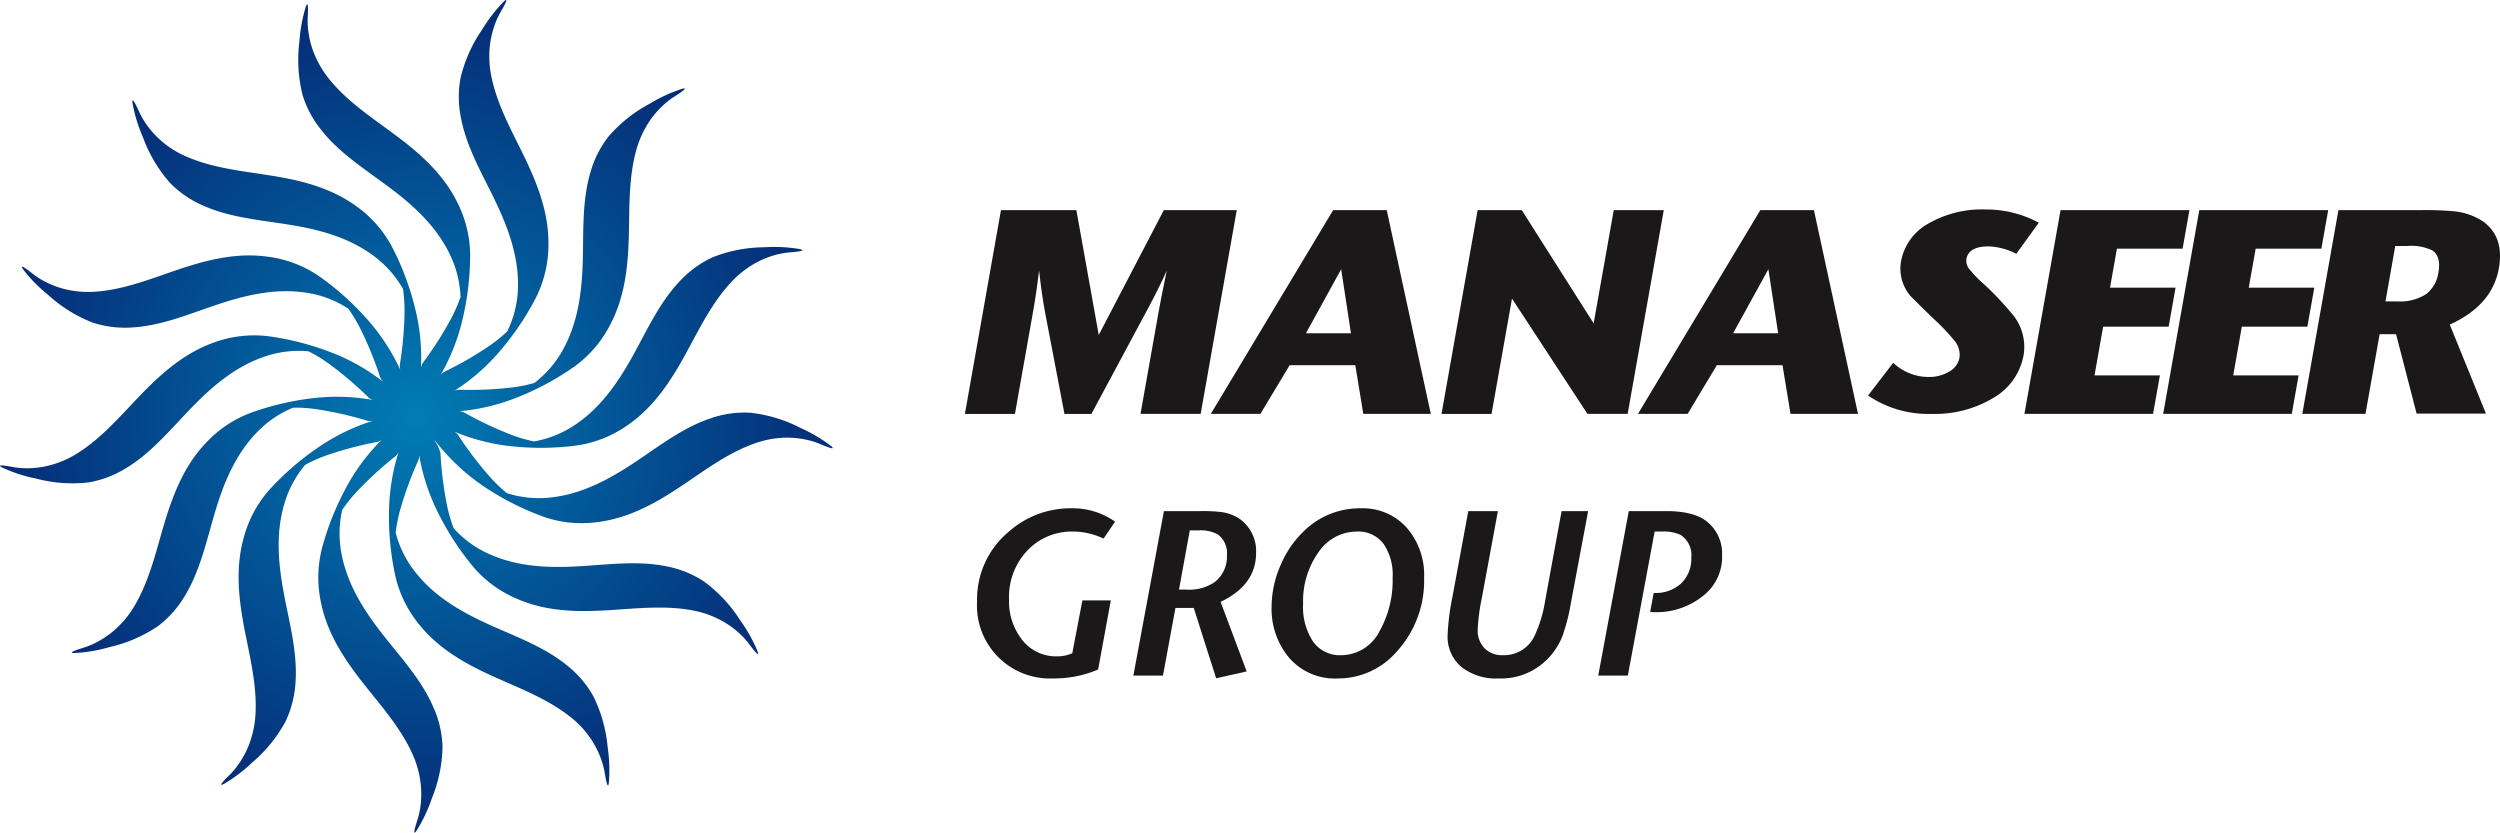
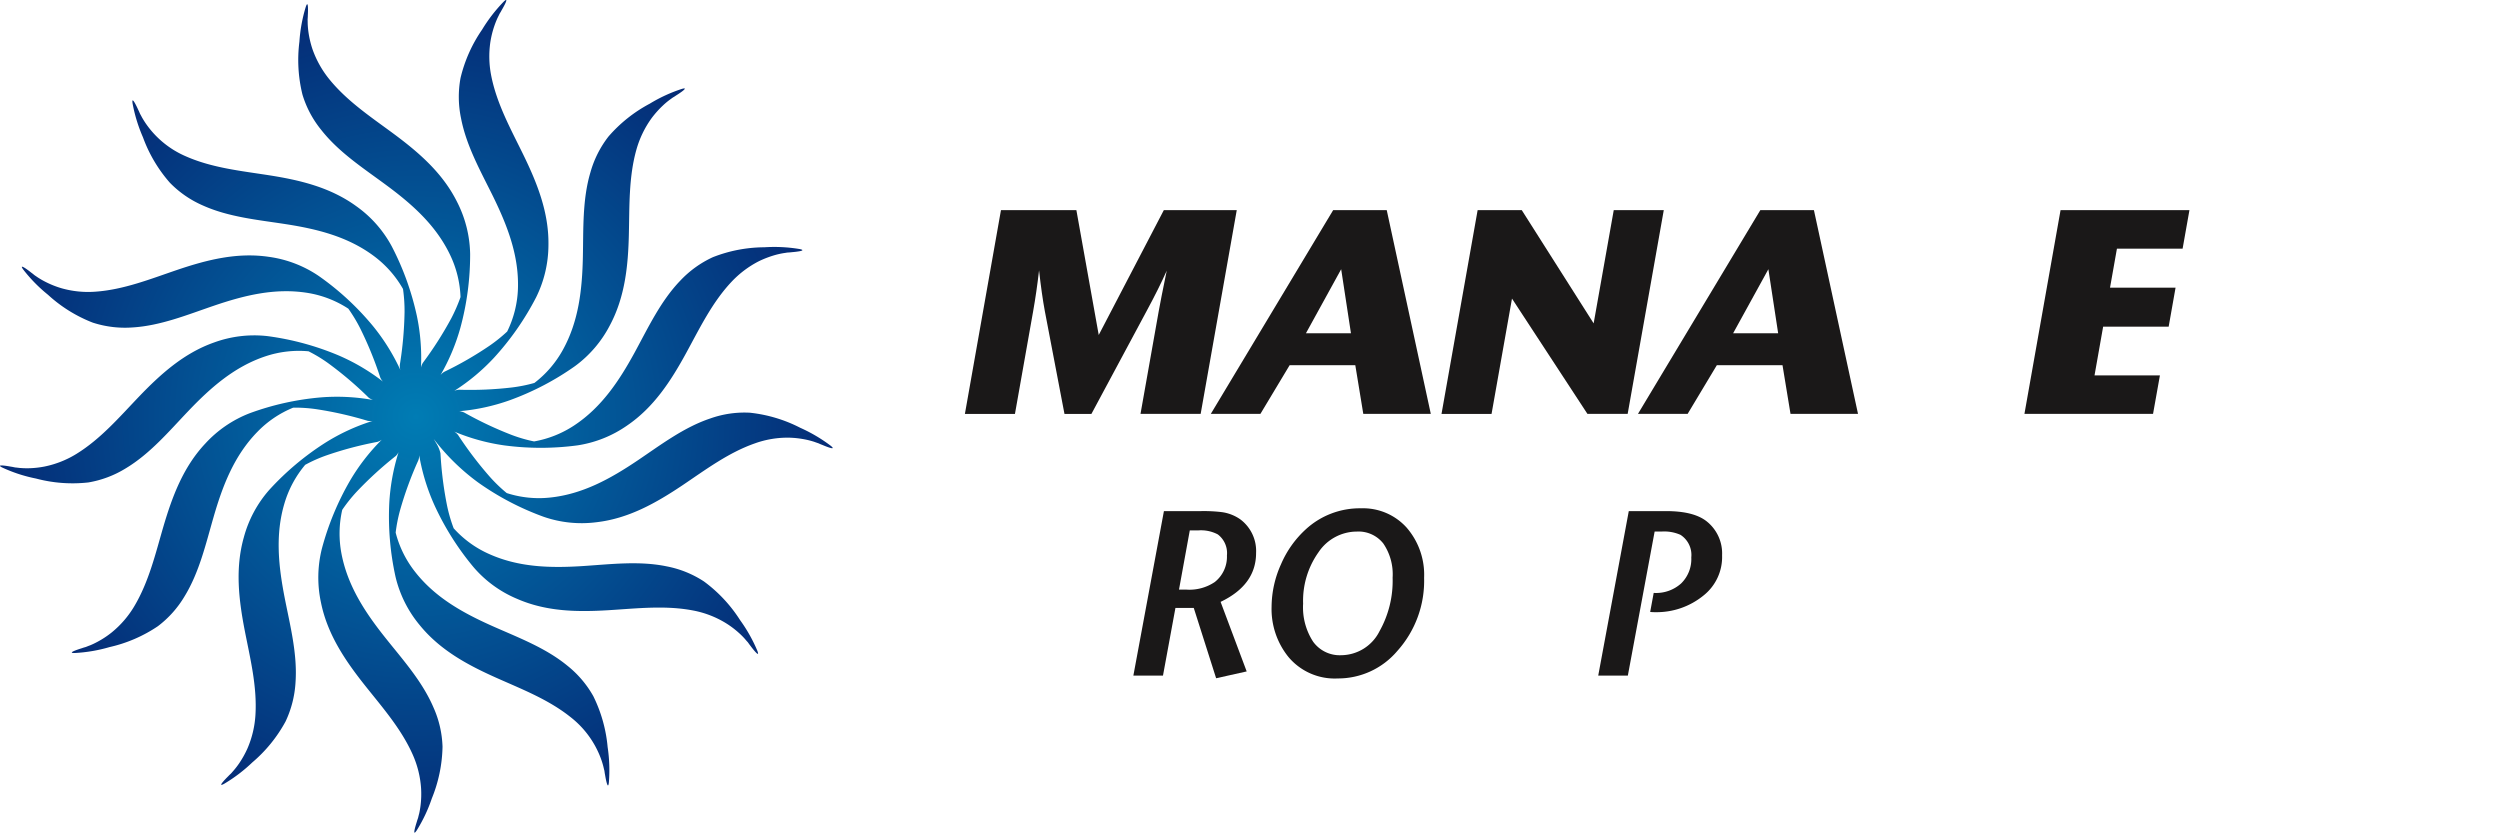
<svg xmlns="http://www.w3.org/2000/svg" width="332.188" height="110.647" viewBox="0 0 332.188 110.647">
  <defs>
    <radialGradient id="radial-gradient" cx="0.5" cy="0.5" r="0.5" gradientTransform="translate(0)" gradientUnits="objectBoundingBox">
      <stop offset="0" stop-color="#007cb4" />
      <stop offset="1" stop-color="#052b76" />
    </radialGradient>
  </defs>
  <g id="Group_2" data-name="Group 2" transform="translate(-27.515 -539.266)">
    <path id="Path_2" data-name="Path 2" d="M137.878,598.482a20.8,20.8,0,0,0-4.021-2.369,19.042,19.042,0,0,0-6.7-2.008,13.571,13.571,0,0,0-5.26.763c-3.546,1.187-6.612,3.531-9.688,5.6-3.572,2.4-7.282,4.471-11.642,4.914a13.909,13.909,0,0,1-5.722-.6c-.008-.008-.014-.008-.023-.02a19.935,19.935,0,0,1-2.184-2.1,48.865,48.865,0,0,1-4.264-5.609,1.976,1.976,0,0,0-.5-.437,26.928,26.928,0,0,0,6.614,1.827,36.682,36.682,0,0,0,9.766,0,15.612,15.612,0,0,0,6.606-2.648c3.533-2.41,5.8-5.908,7.824-9.612,1.792-3.277,3.445-6.718,6.025-9.464a13.289,13.289,0,0,1,3.663-2.754,13.485,13.485,0,0,1,2.145-.816,10.981,10.981,0,0,1,1.095-.244c-.119.02.662-.1.494-.078,0,0,.867-.055.4-.033.209-.014,2.535-.191,1.232-.441a20.4,20.4,0,0,0-4.653-.23,18.9,18.9,0,0,0-6.864,1.323,13.945,13.945,0,0,0-4.319,3.117c-2.6,2.705-4.245,6.21-6.021,9.474-2.067,3.792-4.411,7.342-8.07,9.758a14.092,14.092,0,0,1-5.336,2.127.112.112,0,0,0-.049-.012,19.2,19.2,0,0,1-2.9-.843,48.343,48.343,0,0,1-6.353-3,2.116,2.116,0,0,0-.636-.16,26.838,26.838,0,0,0,6.7-1.456,36.551,36.551,0,0,0,8.666-4.526,15.6,15.6,0,0,0,4.639-5.412c2.03-3.79,2.44-7.945,2.535-12.161.088-3.739-.025-7.561,1-11.2a13.3,13.3,0,0,1,1.991-4.145,12.84,12.84,0,0,1,1.526-1.717,10.081,10.081,0,0,1,.857-.726c-.1.072.545-.394.4-.295,0,0,.747-.451.342-.219.182-.107,2.161-1.345.89-.96a20.186,20.186,0,0,0-4.237,1.956,19.074,19.074,0,0,0-5.48,4.362,13.809,13.809,0,0,0-2.4,4.768c-1.068,3.6-.923,7.473-1,11.2-.09,4.321-.537,8.562-2.678,12.411a14.116,14.116,0,0,1-3.763,4.362c-.018,0-.021.008-.043.012a19.665,19.665,0,0,1-2.961.591,47.526,47.526,0,0,1-7.009.3,1.9,1.9,0,0,0-.642.156,27.1,27.1,0,0,0,5.281-4.4,36.966,36.966,0,0,0,5.607-8.047,15.771,15.771,0,0,0,1.632-6.954c.062-4.3-1.483-8.176-3.333-11.97-1.639-3.357-3.494-6.692-4.247-10.393a13.153,13.153,0,0,1-.137-4.6,12.607,12.607,0,0,1,.564-2.233,11.191,11.191,0,0,1,.425-1.04c-.047.105.3-.6.222-.455,0,0,.453-.744.2-.351.111-.174,1.3-2.19.342-1.261a20.8,20.8,0,0,0-2.853,3.7,19.092,19.092,0,0,0-2.863,6.417,13.851,13.851,0,0,0,.061,5.34c.707,3.7,2.611,7.055,4.255,10.395,1.9,3.882,3.451,7.848,3.312,12.253a13.983,13.983,0,0,1-1.431,5.709,20.415,20.415,0,0,1-2.289,1.846,46.652,46.652,0,0,1-6.085,3.513,1.872,1.872,0,0,0-.486.427,27.149,27.149,0,0,0,2.658-6.343,37.07,37.07,0,0,0,1.28-9.745,15.8,15.8,0,0,0-1.741-6.931c-1.917-3.837-5.067-6.558-8.449-9.062-3-2.219-6.167-4.313-8.539-7.247a13.357,13.357,0,0,1-2.235-4.017,12.882,12.882,0,0,1-.523-2.244c-.053-.373-.082-.747-.1-1.12.006.115-.008-.681-.012-.5,0,0,.062-.876.02-.41.02-.2.148-2.549-.269-1.282a20.41,20.41,0,0,0-.839,4.608,19.225,19.225,0,0,0,.406,7.022,13.676,13.676,0,0,0,2.508,4.711c2.319,2.949,5.555,5.051,8.537,7.252,3.466,2.551,6.667,5.355,8.566,9.325a14.115,14.115,0,0,1,1.392,5.615l-.01.035a21.708,21.708,0,0,1-1.214,2.785,48.23,48.23,0,0,1-3.786,5.931,2.073,2.073,0,0,0-.244.621,27.227,27.227,0,0,0-.548-6.87,36.941,36.941,0,0,0-3.333-9.235,15.563,15.563,0,0,0-4.721-5.342c-3.468-2.518-7.508-3.472-11.657-4.118-3.673-.572-7.452-.966-10.9-2.469a12.429,12.429,0,0,1-5.316-4.268c-.219-.308-.416-.627-.605-.954.062.105-.314-.588-.24-.443,0,0-.344-.794-.166-.363-.082-.2-1.04-2.33-.831-1.011a20.426,20.426,0,0,0,1.376,4.475,19.012,19.012,0,0,0,3.576,6.037,13.787,13.787,0,0,0,4.387,3.023c3.412,1.536,7.249,1.9,10.9,2.463,4.251.652,8.371,1.661,11.882,4.3a14.179,14.179,0,0,1,3.806,4.327l.008.047a20.91,20.91,0,0,1,.2,3.029,48.812,48.812,0,0,1-.632,7.03,2.09,2.09,0,0,0,.072.654,27.368,27.368,0,0,0-3.644-5.839,36.568,36.568,0,0,0-7.2-6.646,15.54,15.54,0,0,0-6.64-2.543C59,572.769,54.976,573.8,51,575.148c-3.527,1.2-7.053,2.608-10.8,2.875a12.93,12.93,0,0,1-4.549-.467,12.274,12.274,0,0,1-2.131-.857,10.843,10.843,0,0,1-.974-.564c.1.07-.55-.377-.414-.279,0,0-.673-.546-.316-.244-.16-.138-1.991-1.587-1.2-.513a20.108,20.108,0,0,0,3.273,3.333,18.957,18.957,0,0,0,5.943,3.7,13.836,13.836,0,0,0,5.279.644c3.734-.224,7.3-1.688,10.8-2.879,4.073-1.39,8.185-2.412,12.508-1.706a13.933,13.933,0,0,1,5.375,2.086l.018.02a20.6,20.6,0,0,1,1.565,2.6,48.452,48.452,0,0,1,2.666,6.532,1.875,1.875,0,0,0,.363.546,27.027,27.027,0,0,0-5.912-3.488,36.728,36.728,0,0,0-9.429-2.559,15.579,15.579,0,0,0-7.061.829c-4.036,1.413-7.133,4.2-10.041,7.233-2.582,2.7-5.063,5.59-8.265,7.571a13.017,13.017,0,0,1-4.249,1.692,12.283,12.283,0,0,1-2.283.234c-.373,0-.746-.016-1.118-.049.117.006-.666-.08-.5-.055,0,0-.847-.174-.388-.072-.207-.043-2.5-.48-1.3.1a19.7,19.7,0,0,0,4.434,1.44,18.907,18.907,0,0,0,6.968.519,13.856,13.856,0,0,0,4.973-1.88c3.212-1.93,5.707-4.881,8.267-7.569,2.974-3.123,6.154-5.943,10.317-7.321a14.015,14.015,0,0,1,5.7-.654l.041.023a19.28,19.28,0,0,1,2.586,1.573A48.285,48.285,0,0,1,76.5,592.1a2.09,2.09,0,0,0,.574.314,26.874,26.874,0,0,0-6.845-.351,36.4,36.4,0,0,0-9.538,2.112,15.654,15.654,0,0,0-5.882,4.013c-2.939,3.121-4.4,7.028-5.592,11.08-1.048,3.591-1.924,7.309-3.857,10.551a13.087,13.087,0,0,1-2.99,3.472,12.091,12.091,0,0,1-1.92,1.265,10.806,10.806,0,0,1-1.017.482c.111-.055-.625.238-.468.183,0,0-.831.236-.379.121-.2.051-2.438.732-1.109.691a20.139,20.139,0,0,0,4.592-.785,18.873,18.873,0,0,0,6.419-2.771,13.785,13.785,0,0,0,3.554-3.979c1.961-3.2,2.822-6.977,3.857-10.547,1.2-4.159,2.734-8.137,5.8-11.285a13.919,13.919,0,0,1,4.78-3.234h.025a19.8,19.8,0,0,1,3.015.2,48.247,48.247,0,0,1,6.847,1.55,1.913,1.913,0,0,0,.656.016,26.881,26.881,0,0,0-6.232,2.867,36.857,36.857,0,0,0-7.5,6.3,15.679,15.679,0,0,0-3.373,6.292c-1.171,4.132-.681,8.281.125,12.423.718,3.675,1.643,7.375,1.417,11.152a13.211,13.211,0,0,1-1.056,4.469,12.868,12.868,0,0,1-1.122,2.012,10.442,10.442,0,0,1-.687.894c.08-.084-.445.507-.326.383.006-.008-.632.6-.285.283-.154.141-1.825,1.78-.666,1.13a20.537,20.537,0,0,0,3.72-2.828,19.017,19.017,0,0,0,4.421-5.441,14.028,14.028,0,0,0,1.323-5.176c.269-3.755-.7-7.506-1.419-11.156-.833-4.241-1.308-8.482-.035-12.7a14.252,14.252,0,0,1,2.744-5.076l.033-.016a19.27,19.27,0,0,1,2.768-1.228,47.538,47.538,0,0,1,6.786-1.8,2,2,0,0,0,.584-.289,27,27,0,0,0-4.212,5.432,37.007,37.007,0,0,0-3.751,9.066,15.791,15.791,0,0,0-.111,7.155c.857,4.208,3.195,7.66,5.812,10.961,2.321,2.926,4.842,5.777,6.374,9.226a13.126,13.126,0,0,1,1.112,4.467,12.544,12.544,0,0,1-.07,2.3c-.047.382-.111.744-.193,1.114.021-.119-.168.652-.121.486,0,0-.285.831-.125.388-.068.2-.8,2.416-.066,1.31a20.313,20.313,0,0,0,2-4.231,19.111,19.111,0,0,0,1.425-6.88,13.8,13.8,0,0,0-1.2-5.211c-1.477-3.457-4.061-6.331-6.372-9.234-2.689-3.374-5.049-6.917-5.863-11.251a14.179,14.179,0,0,1,.107-5.771l.023-.041a20.2,20.2,0,0,1,1.891-2.369,48.882,48.882,0,0,1,5.193-4.749,1.792,1.792,0,0,0,.383-.527,27.62,27.62,0,0,0-1.237,6.776,37.137,37.137,0,0,0,.828,9.79,15.666,15.666,0,0,0,3.183,6.39c2.7,3.339,6.353,5.316,10.19,7.028,3.4,1.521,6.948,2.885,9.889,5.236a12.46,12.46,0,0,1,4.03,5.512,11.026,11.026,0,0,1,.334,1.077c-.029-.113.154.658.125.494,0,0,.121.863.064.39.025.213.4,2.526.537,1.194a20.455,20.455,0,0,0-.166-4.682,19.129,19.129,0,0,0-1.9-6.763,13.81,13.81,0,0,0-3.456-4.061c-2.9-2.377-6.507-3.728-9.889-5.231-3.933-1.75-7.657-3.794-10.358-7.258a14.005,14.005,0,0,1-2.561-5.18l0-.033a20.435,20.435,0,0,1,.593-2.988,47.483,47.483,0,0,1,2.428-6.618,2,2,0,0,0,.1-.656,27.494,27.494,0,0,0,2.01,6.595,36.681,36.681,0,0,0,5.227,8.295,15.478,15.478,0,0,0,5.756,4.188c3.921,1.722,8.076,1.772,12.264,1.511,3.712-.228,7.485-.666,11.172.051a12.876,12.876,0,0,1,4.274,1.643,11.968,11.968,0,0,1,1.835,1.38,9.534,9.534,0,0,1,.79.8,4.9,4.9,0,0,0,.33.375s.511.71.242.322c.119.179,1.515,2.059,1.03.814a20.57,20.57,0,0,0-2.3-4.079,19.09,19.09,0,0,0-4.788-5.119,13.732,13.732,0,0,0-4.928-2c-3.663-.765-7.481-.283-11.177-.045-4.29.275-8.527.181-12.516-1.635a13.9,13.9,0,0,1-4.645-3.394l-.014-.045a20.213,20.213,0,0,1-.847-2.916,48.238,48.238,0,0,1-.884-7,4.624,4.624,0,0,0-.634-1.45c-.078-.15-.174-.293-.256-.441a28.75,28.75,0,0,0,5.931,5.8,36.564,36.564,0,0,0,8.664,4.532,15.412,15.412,0,0,0,7.069.718c4.243-.5,7.861-2.549,11.357-4.887,3.1-2.083,6.138-4.37,9.688-5.6a12.818,12.818,0,0,1,4.516-.742,12.6,12.6,0,0,1,2.276.269c.367.078.726.178,1.083.291-.115-.033.628.223.47.164,0-.008.792.355.371.152C136.777,598.385,138.918,599.312,137.878,598.482Z" transform="translate(0)" fill="url(#radial-gradient)" />
    <g id="Group_2-2" data-name="Group 2" transform="translate(157.35 606.806)">
      <g id="Group_1" data-name="Group 1">
-         <path id="Path_3" data-name="Path 3" d="M112.369,575.65l-1.53,2.25a9.347,9.347,0,0,0-4-.937,8.127,8.127,0,0,0-6.136,2.529,8.966,8.966,0,0,0-2.42,6.464,8.233,8.233,0,0,0,1.78,5.449,5.671,5.671,0,0,0,4.559,2.139,4.985,4.985,0,0,0,2.061-.406l1.343-7.026h3.778l-1.686,9.181a14.833,14.833,0,0,1-6,1.187,9.691,9.691,0,0,1-10.086-10.243,11.7,11.7,0,0,1,4.309-9.337,12.348,12.348,0,0,1,8.244-3.029A9.711,9.711,0,0,1,112.369,575.65Z" transform="translate(-94.039 -573.872)" fill="#1a1818" />
        <path id="Path_4" data-name="Path 4" d="M120.98,579.622q0,4.248-4.715,6.5l3.466,9.243-4.06.906L112.7,586.93h-2.436l-1.655,8.993h-3.935l4.06-21.859h4.871a20.065,20.065,0,0,1,2.746.125,5.564,5.564,0,0,1,2.531.968A5.24,5.24,0,0,1,120.98,579.622Zm-3.872.324a3.108,3.108,0,0,0-1.218-2.789,4.784,4.784,0,0,0-2.561-.533h-1.157l-1.435,7.867h.937a6.021,6.021,0,0,0,3.81-1A4.273,4.273,0,0,0,117.107,579.946Z" transform="translate(-83.913 -573.689)" fill="#1a1818" />
        <path id="Path_5" data-name="Path 5" d="M134.353,583.115a13.943,13.943,0,0,1-3.56,9.712,10.313,10.313,0,0,1-7.9,3.654,8.022,8.022,0,0,1-6.558-2.842,10.134,10.134,0,0,1-2.248-6.685,13.868,13.868,0,0,1,1.247-5.634,13.455,13.455,0,0,1,3.312-4.668,10.608,10.608,0,0,1,7.338-2.779,7.791,7.791,0,0,1,6.042,2.561A9.557,9.557,0,0,1,134.353,583.115Zm-4.184-.031a7.26,7.26,0,0,0-1.233-4.528,4.187,4.187,0,0,0-3.515-1.592,6.146,6.146,0,0,0-5.1,2.748,11.132,11.132,0,0,0-2.045,6.837,8.34,8.34,0,0,0,1.327,5.045,4.365,4.365,0,0,0,3.732,1.8,5.746,5.746,0,0,0,5.09-3.185A13.674,13.674,0,0,0,130.169,583.084Z" transform="translate(-74.959 -573.872)" fill="#1a1818" />
-         <path id="Path_6" data-name="Path 6" d="M144.744,574.064l-2.28,12.147a25.724,25.724,0,0,1-1.155,4.512,9.094,9.094,0,0,1-1.718,2.733,8.642,8.642,0,0,1-6.745,2.842,7.406,7.406,0,0,1-4.965-1.546,5.269,5.269,0,0,1-1.811-4.231,32.325,32.325,0,0,1,.656-5.121l2.092-11.335h3.935L130.6,585.712a26.093,26.093,0,0,0-.531,4.091,3.392,3.392,0,0,0,.906,2.483,3.262,3.262,0,0,0,2.436.921,4.487,4.487,0,0,0,4.309-2.779,17.235,17.235,0,0,0,1.312-4.466l2.186-11.9Z" transform="translate(-63.555 -573.689)" fill="#1a1818" />
        <path id="Path_7" data-name="Path 7" d="M152.783,579.935a6.521,6.521,0,0,1-2.467,5.34,9.85,9.85,0,0,1-6.433,2.217,5.875,5.875,0,0,1-.656-.031l.468-2.529a4.974,4.974,0,0,0,3.638-1.251,4.526,4.526,0,0,0,1.358-3.464,3.181,3.181,0,0,0-1.436-3,5.342,5.342,0,0,0-2.529-.437h-.906l-3.56,19.142h-3.935l4.06-21.859h4.965q3.686,0,5.4,1.374A5.438,5.438,0,0,1,152.783,579.935Z" transform="translate(-53.795 -573.689)" fill="#1a1818" />
      </g>
    </g>
    <g id="Group_3" data-name="Group 3" transform="translate(155.726 567.099)">
      <path id="Path_8" data-name="Path 8" d="M124.534,580.648H116.54L118.962,567q.266-1.508,1.064-5.381c-.712,1.595-1.608,3.394-2.684,5.381l-7.325,13.652h-3.579L103.83,567c-.275-1.474-.529-3.275-.769-5.422-.217,1.887-.476,3.691-.783,5.422l-2.42,13.652H93.207L98,553.572H108.02l2.97,16.591,8.65-16.591h9.69Z" transform="translate(-93.207 -553.484)" fill="#1a1818" />
      <path id="Path_9" data-name="Path 9" d="M139.181,580.648h-8.97l-1.062-6.472h-8.724l-3.886,6.472h-6.591l16.26-27.076h7.118Zm-10.609-10.711-1.3-8.515-4.684,8.515Z" transform="translate(-77.274 -553.484)" fill="#1a1818" />
      <path id="Path_10" data-name="Path 10" d="M150.39,580.648h-5.344L135.02,565.325l-2.715,15.323h-6.649l4.8-27.076h5.863l9.552,15.047,2.67-15.047h6.648Z" transform="translate(-62.325 -553.484)" fill="#1a1818" />
      <path id="Path_11" data-name="Path 11" d="M168.269,580.648H159.3l-1.064-6.472H149.51l-3.882,6.472h-6.6l16.262-27.076h7.12Zm-10.611-10.711-1.3-8.515-4.686,8.515Z" transform="translate(-49.596 -553.484)" fill="#1a1818" />
-       <path id="Path_12" data-name="Path 12" d="M175.358,572.925a8.251,8.251,0,0,1-3.989,5.627,15.07,15.07,0,0,1-8.228,2.139,14.3,14.3,0,0,1-8.445-2.438l3.345-4.354a6.8,6.8,0,0,0,4.772,1.883,5.072,5.072,0,0,0,2.662-.713,2.691,2.691,0,0,0,1.37-1.838,2.949,2.949,0,0,0-.619-2.215,30.263,30.263,0,0,0-2.609-2.775c-.853-.8-1.94-1.868-3.261-3.189a5.606,5.606,0,0,1-1.273-4.657,7.222,7.222,0,0,1,3.622-4.99,14.212,14.212,0,0,1,7.537-1.878,14.719,14.719,0,0,1,7.141,1.761l-2.992,4.134a8.623,8.623,0,0,0-3.663-.99c-1.77,0-2.764.552-2.955,1.655a1.7,1.7,0,0,0,.316,1.278,15.164,15.164,0,0,0,2.022,2.1,39.887,39.887,0,0,1,3.558,3.747A6.754,6.754,0,0,1,175.358,572.925Z" transform="translate(-34.689 -553.527)" fill="#1a1818" />
      <path id="Path_13" data-name="Path 13" d="M182.431,580.648H165.342l4.8-27.076h17.126l-.909,5.121h-8.726l-.917,5.18h8.708l-.917,5.182H175.8l-1.144,6.474h8.689Z" transform="translate(-24.556 -553.484)" fill="#1a1818" />
-       <path id="Path_14" data-name="Path 14" d="M191.877,580.648H174.788l4.8-27.076h17.128l-.908,5.121H187.08l-.921,5.18h8.708l-.917,5.182h-8.71l-1.144,6.474h8.689Z" transform="translate(-15.567 -553.484)" fill="#1a1818" />
-       <path id="Path_15" data-name="Path 15" d="M208.66,580.607h-9.212l-2.73-10.553h-2.182l-1.881,10.594H184.26l4.8-27.076H200a42.731,42.731,0,0,1,4.44.154,8.485,8.485,0,0,1,3.892,1.39q2.781,2.055,2.043,6.193-.867,4.912-6.521,7.471Zm-6.31-18.783c.25-1.4-.023-2.364-.82-2.906a6.613,6.613,0,0,0-3.339-.583h-1.579l-1.3,7.36h1.5a6.387,6.387,0,0,0,3.94-.99A4.434,4.434,0,0,0,202.35,561.824Z" transform="translate(-6.552 -553.484)" fill="#1a1818" />
    </g>
  </g>
</svg>